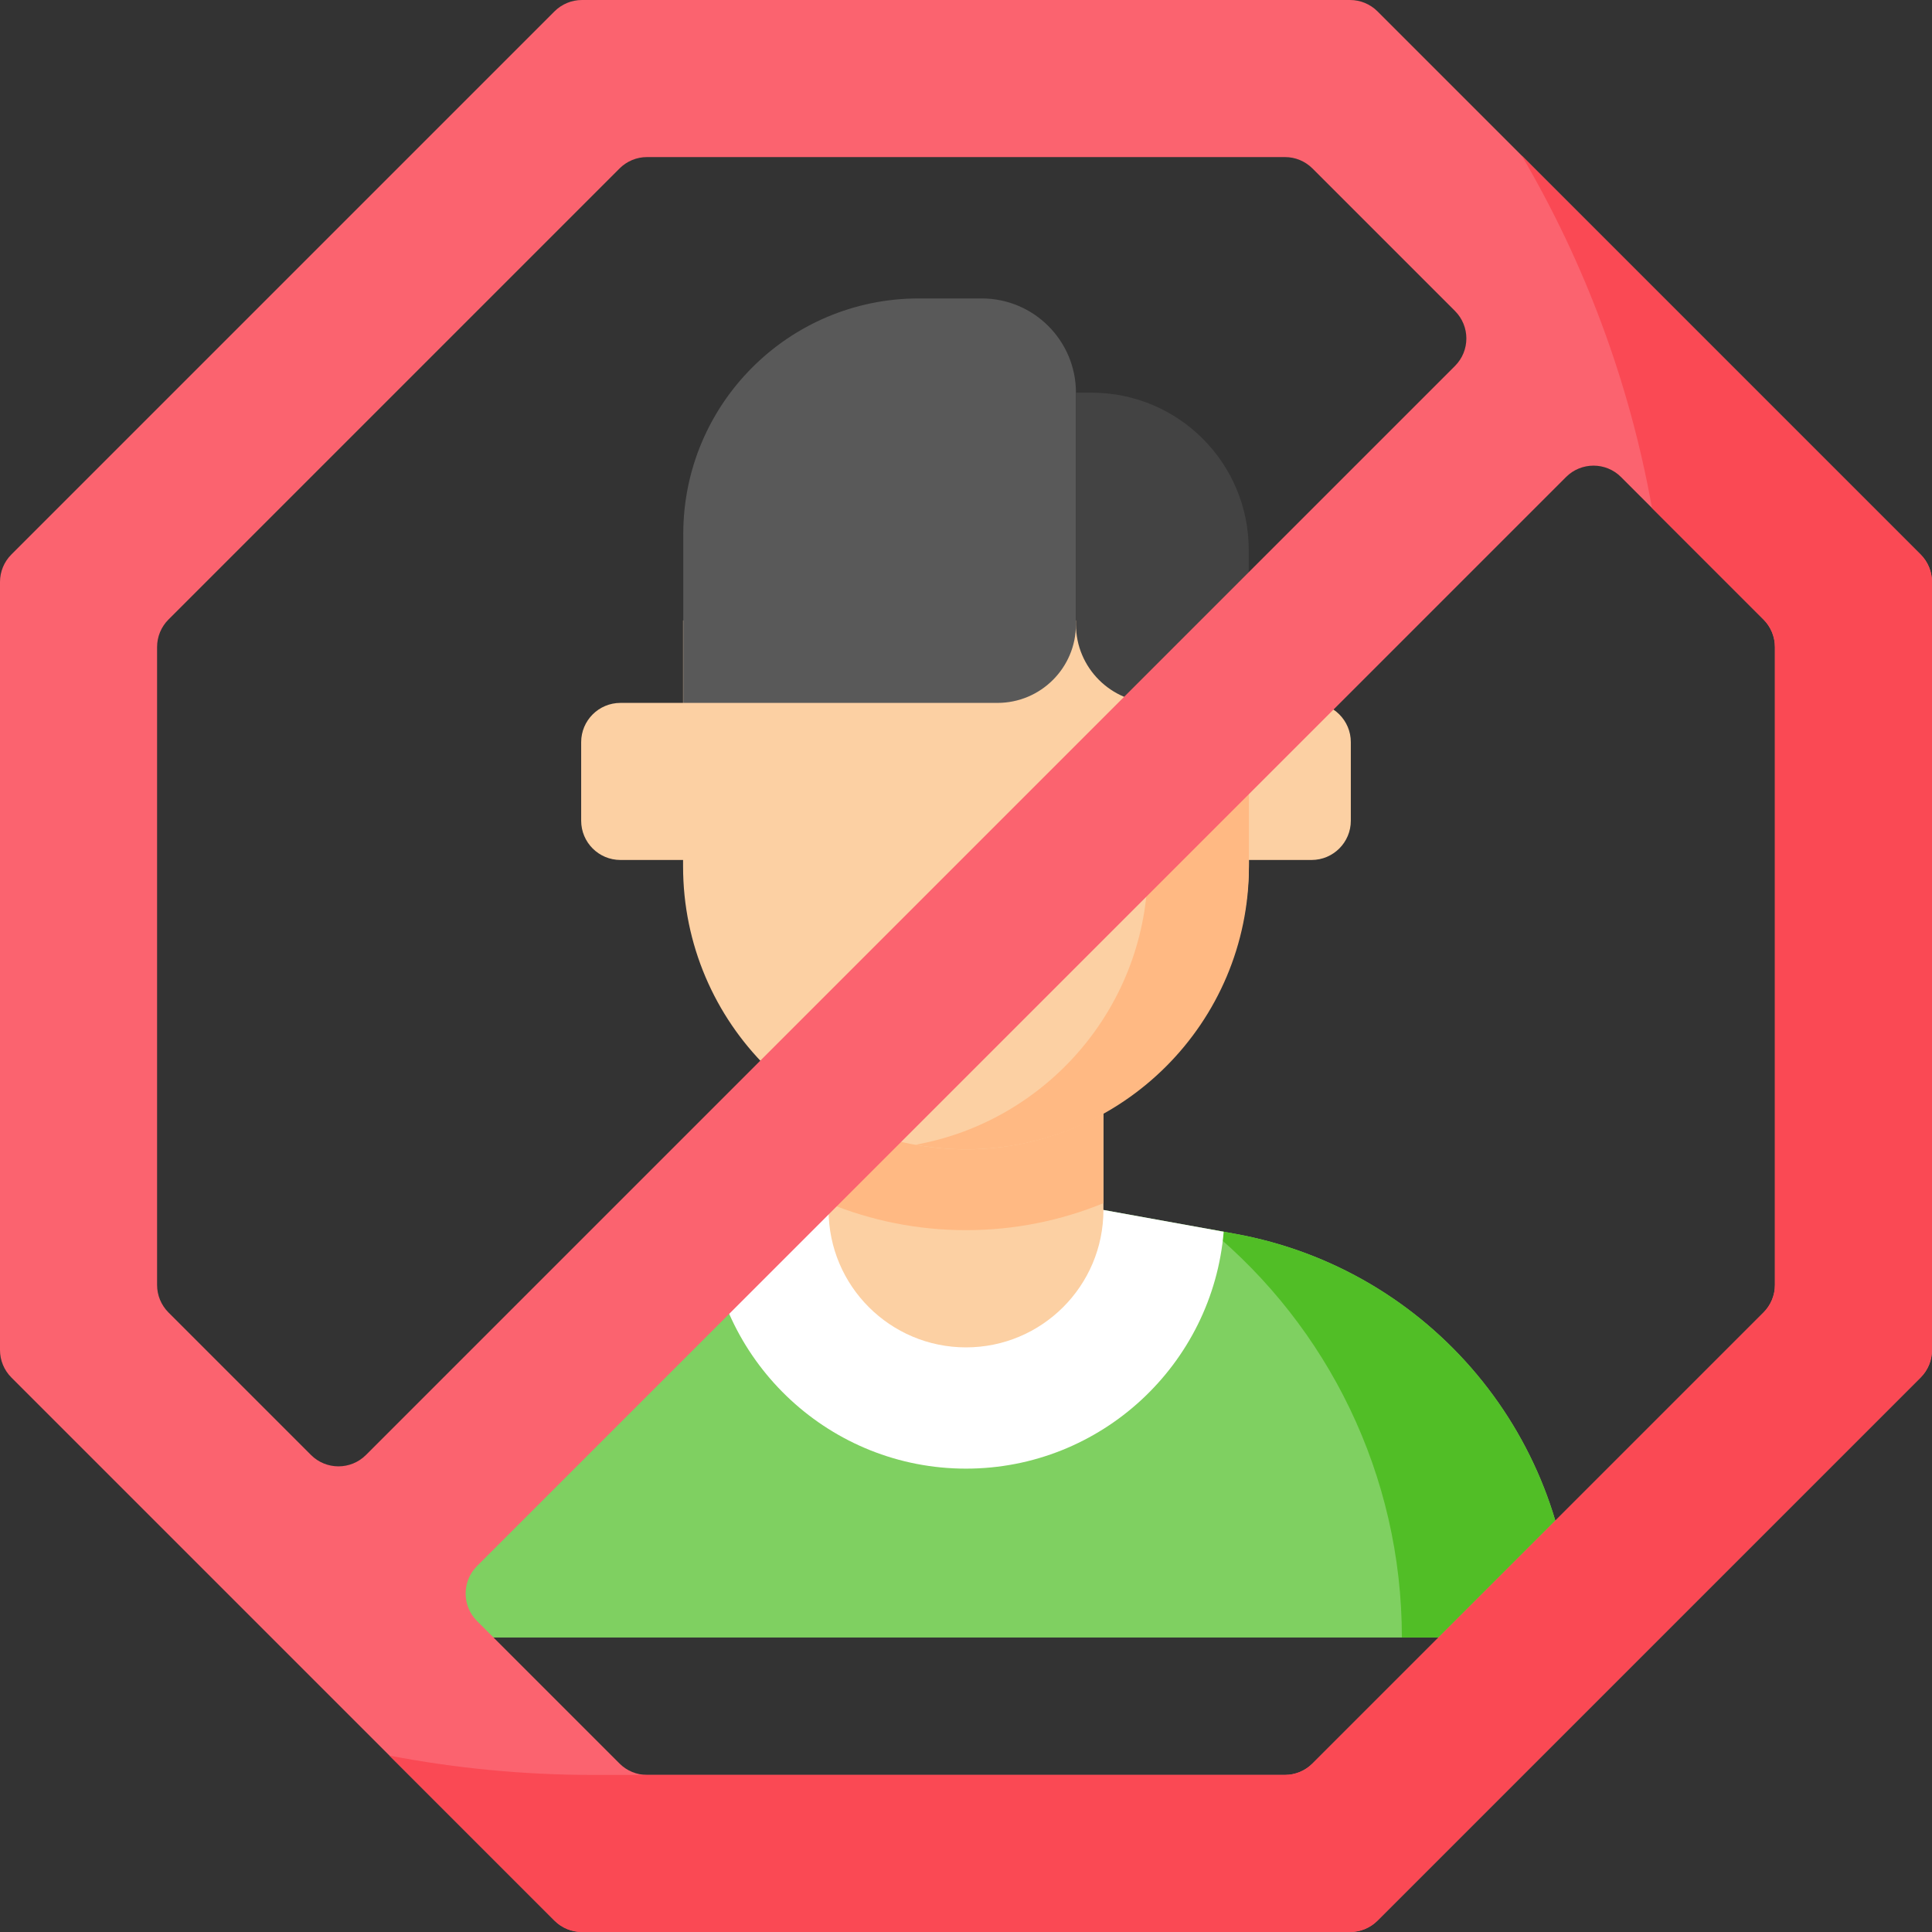
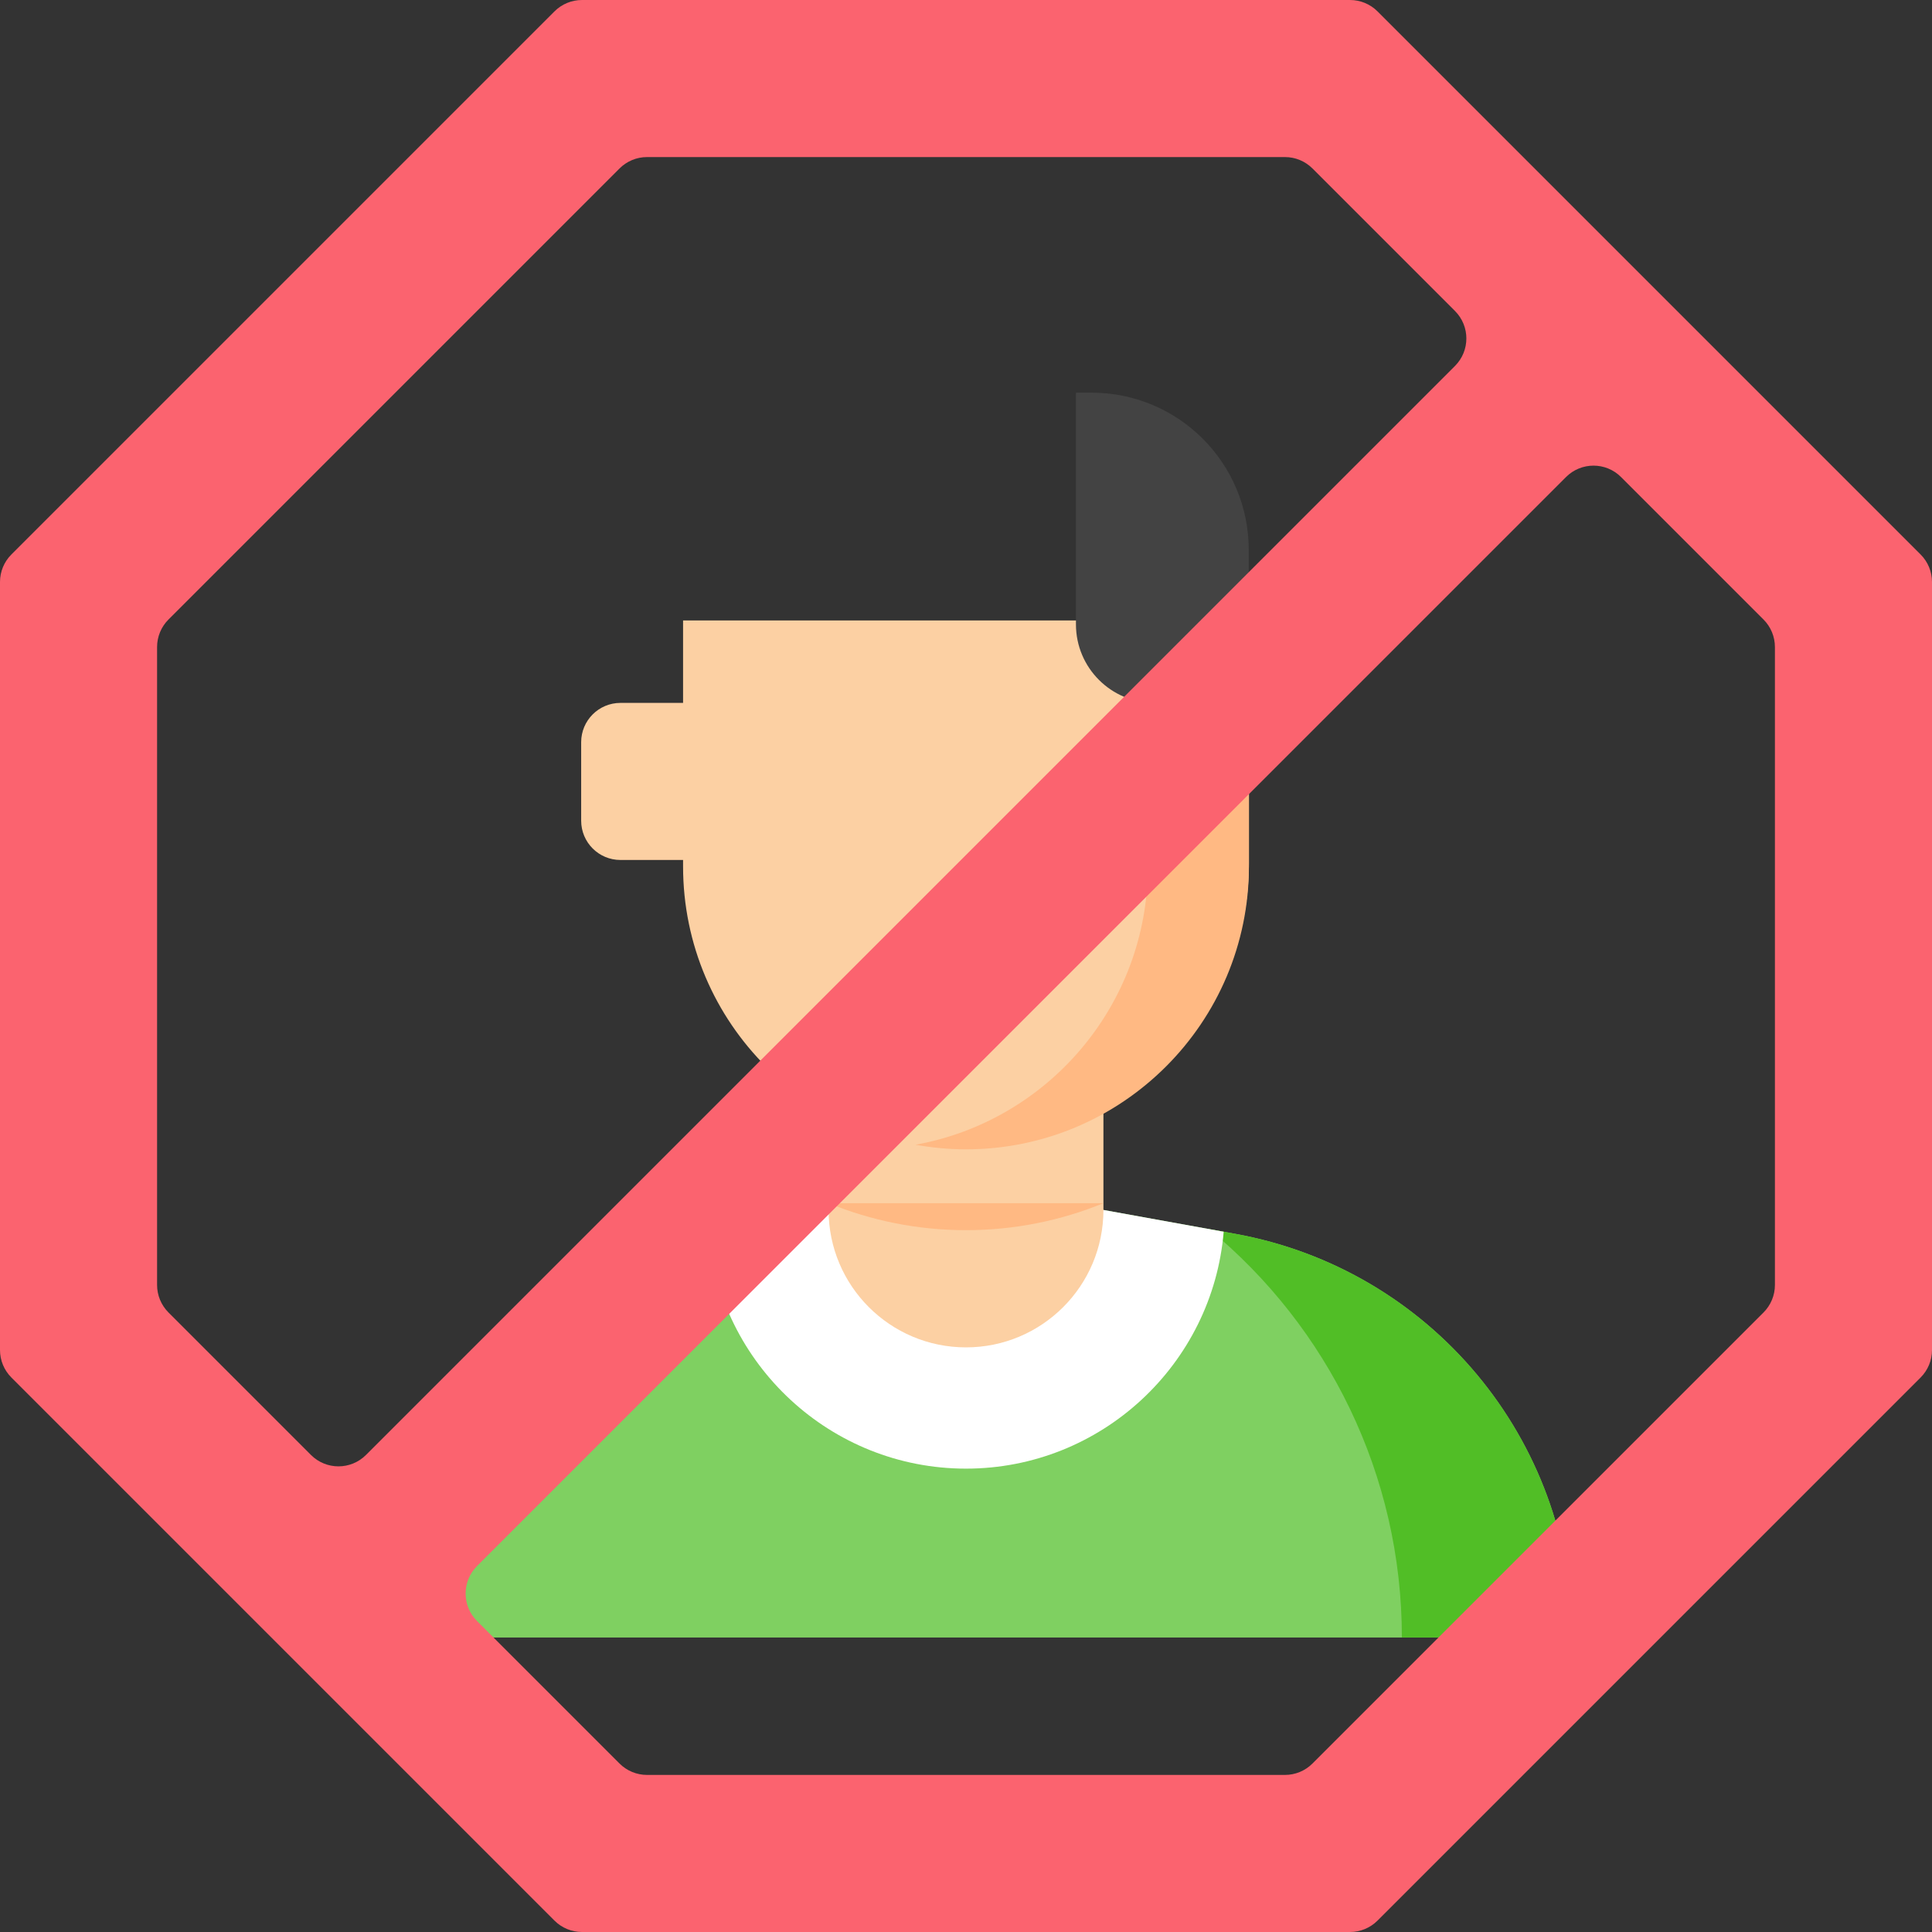
<svg xmlns="http://www.w3.org/2000/svg" id="Capa_1" enable-background="new 0 0 512 512" height="512" viewBox="0 0 512 512" width="512">
  <rect x="0" y="0" width="512" height="512" fill="#333333" stroke="none" />
  <g>
    <g>
-       <path d="m330.927 186.276v41.626h16.65c5.747 0 10.406-4.659 10.406-10.406v-20.813c0-5.747-4.659-10.406-10.406-10.406h-16.65z" fill="#fcd0a3" />
      <path d="m181.073 186.276v41.626h-16.65c-5.747 0-10.407-4.659-10.407-10.406v-20.813c0-5.747 4.659-10.406 10.407-10.406h16.65z" fill="#fcd0a3" />
      <path d="m292.418 320.651 34.897 6.318c51.734 9.366 89.354 54.408 89.354 106.983h-321.338c0-52.575 37.62-97.617 89.354-106.983l34.897-6.318z" fill="#7fd061" />
      <path d="m327.315 326.969-6.928-1.254c31.476 25.911 51.124 65.105 51.124 108.237h45.157c.001-52.576-37.619-97.618-89.353-106.983z" fill="#51be26" />
      <path d="m256 389.203c35.855 0 65.349-27.675 68.291-62.782l-31.873-5.77h-72.837l-31.873 5.77c2.943 35.107 32.437 62.782 68.292 62.782z" fill="#fff" />
      <path d="m256 357.069c-20.113 0-36.418-16.305-36.418-36.418v-25.707h72.837v25.707c-.001 20.113-16.306 36.418-36.419 36.418z" fill="#fcd0a3" />
-       <path d="m219.582 318.857c11.242 4.604 23.538 7.15 36.418 7.15s25.176-2.546 36.418-7.15v-23.913h-72.837v23.913z" fill="#ffb983" />
+       <path d="m219.582 318.857c11.242 4.604 23.538 7.15 36.418 7.15s25.176-2.546 36.418-7.15v-23.913v23.913z" fill="#ffb983" />
      <path d="m181.038 164.423c-.01 0-.017-.027-.017-.017v65.199c0 41.599 33.877 75.286 75.548 74.977 41.342-.307 74.41-34.575 74.41-75.918v-64.241z" fill="#fcd0a3" />
      <path d="m304.201 229.605c0 36.837-26.573 67.447-61.59 73.763 4.347.784 8.816 1.216 13.389 1.216 41.41 0 74.979-33.569 74.979-74.979v-65.182h-26.778z" fill="#ffb983" />
-       <path d="m181.073 141.528v44.748h83.252c11.495 0 20.813-9.318 20.813-20.813v-61.398c0-13.794-11.182-24.976-24.976-24.976h-16.65c-34.484 0-62.439 27.955-62.439 62.439z" fill="#595959" />
      <path d="m285.138 104.065v61.398c0 11.495 9.318 20.813 20.813 20.813h24.976v-40.585c0-22.989-18.637-41.626-41.626-41.626z" fill="#434343" />
    </g>
    <path d="m357.771 0h-203.543c-2.732 0-5.353 1.085-7.284 3.017l-143.927 143.927c-1.932 1.932-3.017 4.552-3.017 7.284v203.543c0 2.732 1.085 5.353 3.017 7.284l143.927 143.927c1.932 1.932 4.552 3.017 7.284 3.017h203.543c2.732 0 5.353-1.085 7.284-3.017l143.927-143.927c1.932-1.932 3.017-4.552 3.017-7.284v-203.543c0-2.732-1.085-5.353-3.017-7.284l-143.926-143.927c-1.932-1.932-4.552-3.017-7.285-3.017zm-313.128 164.186 119.543-119.543c1.932-1.932 4.552-3.017 7.284-3.017h169.06c2.732 0 5.353 1.085 7.284 3.017l37.77 37.77c4.023 4.023 4.023 10.546 0 14.569l-288.602 288.602c-4.023 4.023-10.546 4.023-14.569 0l-37.77-37.77c-1.932-1.932-3.017-4.552-3.017-7.284v-169.06c0-2.732 1.085-5.352 3.017-7.284zm422.714 183.628-119.543 119.543c-1.932 1.932-4.552 3.017-7.284 3.017h-169.06c-2.732 0-5.353-1.085-7.284-3.017l-37.77-37.77c-4.023-4.023-4.023-10.546 0-14.569l288.602-288.602c4.023-4.023 10.546-4.023 14.569 0l37.77 37.77c1.932 1.932 3.017 4.552 3.017 7.285v169.059c0 2.732-1.085 5.352-3.017 7.284z" fill="#fb636f" />
-     <path d="m403.275 41.237c16.632 28.368 28.515 59.857 34.522 93.389l29.56 29.56c1.932 1.932 3.017 4.552 3.017 7.284v169.06c0 2.732-1.085 5.353-3.017 7.284l-119.543 119.543c-1.932 1.932-4.552 3.017-7.284 3.017h-173.327s-6.758 0-10.065 0c-18.435 0-36.455-1.771-53.916-5.113l43.722 43.722c1.932 1.932 4.552 3.017 7.284 3.017h203.543c2.732 0 5.353-1.085 7.284-3.017l143.927-143.927c1.932-1.932 3.017-4.552 3.017-7.284v-203.544c0-2.732-1.085-5.353-3.017-7.284z" fill="#fa4954" />
  </g>
</svg>